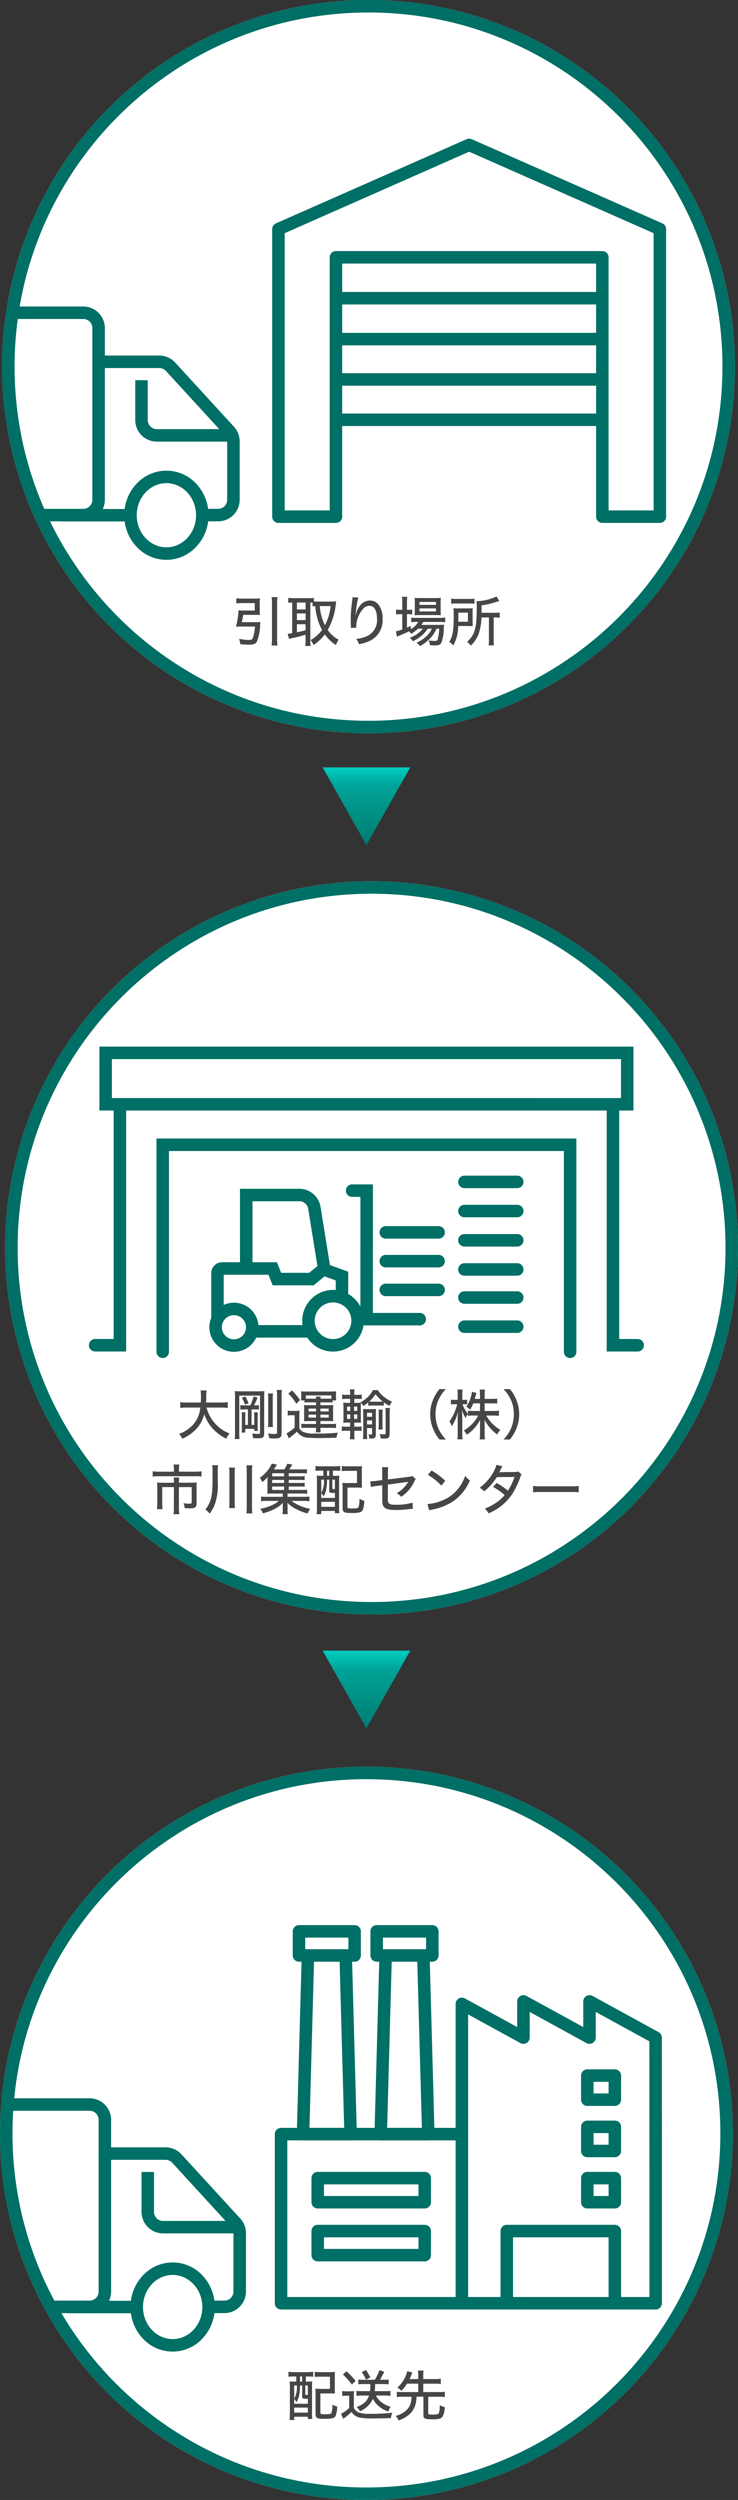
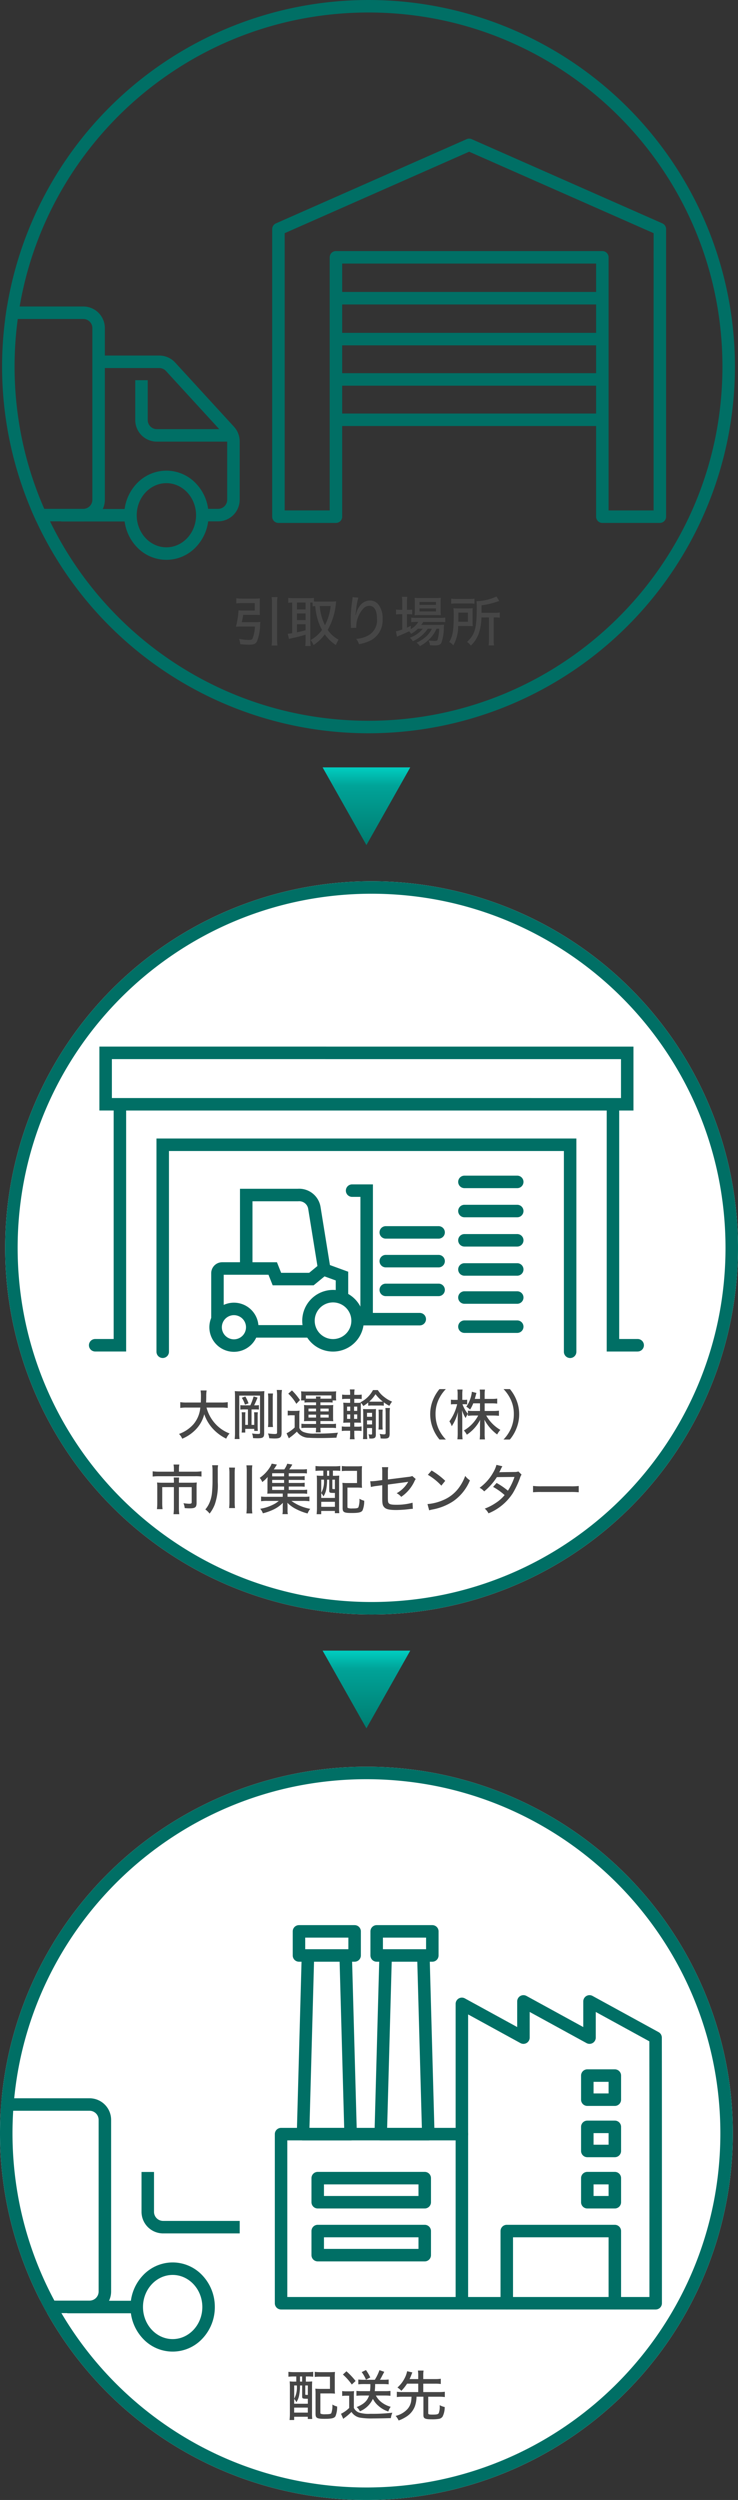
<svg xmlns="http://www.w3.org/2000/svg" width="177.237" height="600.047" viewBox="0 0 177.237 600.047">
  <rect x="0" y="0" width="177.237" height="600.047" fill="#333333" stroke="none" />
  <defs>
    <clipPath id="clip-path">
      <circle id="楕円形_281" data-name="楕円形 281" cx="88" cy="88" r="88" transform="translate(0 0)" fill="#fff" />
    </clipPath>
    <linearGradient id="linear-gradient" x1="0.5" x2="0.5" y2="1" gradientUnits="objectBoundingBox">
      <stop offset="0" stop-color="#00776c" />
      <stop offset="0.103" stop-color="#008175" />
      <stop offset="0.764" stop-color="#00a398" />
      <stop offset="1" stop-color="#00cec1" />
    </linearGradient>
  </defs>
  <g id="グループ_5538" data-name="グループ 5538" transform="translate(-99.5 -3206.076)">
-     <path id="パス_7324" data-name="パス 7324" d="M88,0A88,88,0,1,1,0,88,88,88,0,0,1,88,0Z" transform="translate(100 3206.076)" fill="#fff" />
    <path id="パス_7324_-_アウトライン" data-name="パス 7324 - アウトライン" d="M88,3A85.644,85.644,0,0,0,70.866,4.727,84.519,84.519,0,0,0,40.478,17.515a85.257,85.257,0,0,0-30.8,37.4A84.55,84.55,0,0,0,4.727,70.866a85.858,85.858,0,0,0,0,34.267,84.518,84.518,0,0,0,12.788,30.389,85.256,85.256,0,0,0,37.4,30.8,84.55,84.55,0,0,0,15.951,4.952,85.858,85.858,0,0,0,34.267,0,84.518,84.518,0,0,0,30.389-12.788,85.257,85.257,0,0,0,30.8-37.4,84.551,84.551,0,0,0,4.952-15.951,85.858,85.858,0,0,0,0-34.267,84.519,84.519,0,0,0-12.788-30.389,85.257,85.257,0,0,0-37.4-30.8,84.55,84.55,0,0,0-15.951-4.952A85.644,85.644,0,0,0,88,3m0-3A88,88,0,1,1,0,88,88,88,0,0,1,88,0Z" transform="translate(100 3206.076)" fill="#006f65" />
    <path id="パス_7323" data-name="パス 7323" d="M88,0A88,88,0,1,1,0,88,88,88,0,0,1,88,0Z" transform="translate(100.737 3417.592)" fill="#fff" />
    <path id="パス_7323_-_アウトライン" data-name="パス 7323 - アウトライン" d="M88,3A85.644,85.644,0,0,0,70.866,4.727,84.519,84.519,0,0,0,40.478,17.515a85.257,85.257,0,0,0-30.8,37.4A84.55,84.55,0,0,0,4.727,70.866a85.858,85.858,0,0,0,0,34.267,84.518,84.518,0,0,0,12.788,30.389,85.256,85.256,0,0,0,37.4,30.8,84.55,84.55,0,0,0,15.951,4.952,85.858,85.858,0,0,0,34.267,0,84.518,84.518,0,0,0,30.389-12.788,85.257,85.257,0,0,0,30.8-37.4,84.551,84.551,0,0,0,4.952-15.951,85.858,85.858,0,0,0,0-34.267,84.519,84.519,0,0,0-12.788-30.389,85.257,85.257,0,0,0-37.4-30.8,84.55,84.55,0,0,0-15.951-4.952A85.644,85.644,0,0,0,88,3m0-3A88,88,0,1,1,0,88,88,88,0,0,1,88,0Z" transform="translate(100.737 3417.592)" fill="#006f65" />
    <path id="パス_7556" data-name="パス 7556" d="M88,0A88,88,0,1,1,0,88,88,88,0,0,1,88,0Z" transform="translate(99.5 3630.123)" fill="#fff" />
    <path id="パス_7556_-_アウトライン" data-name="パス 7556 - アウトライン" d="M88,3A85.644,85.644,0,0,0,70.866,4.727,84.519,84.519,0,0,0,40.478,17.515a85.257,85.257,0,0,0-30.8,37.4A84.55,84.55,0,0,0,4.727,70.866a85.858,85.858,0,0,0,0,34.267,84.519,84.519,0,0,0,12.788,30.389,85.257,85.257,0,0,0,37.4,30.8,84.55,84.55,0,0,0,15.951,4.952,85.858,85.858,0,0,0,34.267,0,84.519,84.519,0,0,0,30.389-12.788,85.257,85.257,0,0,0,30.8-37.4,84.55,84.55,0,0,0,4.952-15.951,85.858,85.858,0,0,0,0-34.267,84.519,84.519,0,0,0-12.788-30.389,85.257,85.257,0,0,0-37.4-30.8,84.55,84.55,0,0,0-15.951-4.952A85.644,85.644,0,0,0,88,3m0-3A88,88,0,1,1,0,88,88,88,0,0,1,88,0Z" transform="translate(99.5 3630.123)" fill="#006f65" />
    <path id="パス_7552" data-name="パス 7552" d="M2.561-4.667A15.659,15.659,0,0,0,2.9-6.422H5.785q.6,0,1.131.039c-.026-.273-.039-.559-.039-.988V-9.347c0-.416.013-.728.039-1.027a11.2,11.2,0,0,1-1.209.052H2.587A9.907,9.907,0,0,1,1.248-10.4v1.235a10.7,10.7,0,0,1,1.326-.078H5.681v1.781H2.847a8.069,8.069,0,0,1-1.066-.052,18.737,18.737,0,0,1-.624,3.939c.312-.026.6-.039.962-.039h3.6a8.665,8.665,0,0,1-.559,2.86C5.031-.494,4.81-.4,4.3-.4a12.545,12.545,0,0,1-2.379-.26A5.583,5.583,0,0,1,2.2.611a18.867,18.867,0,0,0,2.08.13c1.157,0,1.651-.208,1.95-.832a11.453,11.453,0,0,0,.741-3.952,4.243,4.243,0,0,1,.065-.676,8.766,8.766,0,0,1-1.092.052Zm7.163-6.006A7.341,7.341,0,0,1,9.815-9.3V-.663a9.917,9.917,0,0,1-.091,1.6h1.417a11.179,11.179,0,0,1-.091-1.6V-9.3a7.262,7.262,0,0,1,.091-1.378Zm9.841,2.21a3.655,3.655,0,0,1,.637-.052,16.492,16.492,0,0,0,.572,3.133A12.12,12.12,0,0,0,21.84-2.808,8.646,8.646,0,0,1,19.1-.364a4.218,4.218,0,0,1,.689,1.2A10.351,10.351,0,0,0,22.5-1.742,9.639,9.639,0,0,0,25.155.819a11.863,11.863,0,0,1,.65-1.287,7.25,7.25,0,0,1-2.6-2.34,15.814,15.814,0,0,0,1.937-6.071c.039-.364.065-.637.091-.793a8.664,8.664,0,0,1-1.014.065H20.735c-.351,0-.494,0-.845-.026v-.858a6.388,6.388,0,0,1-1.079.065H14.82a9.2,9.2,0,0,1-1.1-.065v1.183a7.1,7.1,0,0,1,.949-.065v7.345a7.881,7.881,0,0,1-1.079.143L13.91-.637a10.036,10.036,0,0,1,1.17-.286c.637-.13,1.69-.4,2.808-.741V-.325a11.266,11.266,0,0,1-.078,1.378h1.3a9,9,0,0,1-.078-1.378V-9.373c.247,0,.312,0,.533.013Zm4.342-.065a12.946,12.946,0,0,1-1.365,4.6,12.324,12.324,0,0,1-1.248-4.6Zm-8.1-.845h2.08v1.651h-2.08Zm0,2.613h2.08v1.6h-2.08Zm0,2.587h2.08V-2.73c-.858.234-1.118.3-2.08.494ZM29.172-10.66a3.055,3.055,0,0,1-.039.442l-.208,1.651a29.41,29.41,0,0,0-.195,3.328c0,.221.026,1.209.039,1.547v.26a.7.7,0,0,1-.013.143l1.313-.026c-.013-.26-.013-.26-.013-.3a6.522,6.522,0,0,1,1.625-4.225A2,2,0,0,1,33.2-8.593c1.17,0,1.833,1.105,1.833,3.055a4.15,4.15,0,0,1-2.21,4.121,7.26,7.26,0,0,1-2.782.767A4.025,4.025,0,0,1,30.719.624a11.045,11.045,0,0,0,2.457-.741,5.421,5.421,0,0,0,3.211-5.239,5.416,5.416,0,0,0-.871-3.354,2.6,2.6,0,0,0-2.2-1.157A3.072,3.072,0,0,0,30.8-8.411a4.829,4.829,0,0,0-.78,1.716c-.065.234-.065.234-.091.325h-.039c.026-.377.065-.728.169-1.456a12.565,12.565,0,0,1,.507-2.73ZM46.046-3.094a7.26,7.26,0,0,1-3.12,2.171,2.982,2.982,0,0,1,.715.832,8.365,8.365,0,0,0,3.588-3h.988a5.963,5.963,0,0,1-1.339,1.833A8.472,8.472,0,0,1,44.538.26a2.883,2.883,0,0,1,.806.832A10.156,10.156,0,0,0,46.449.4a12.032,12.032,0,0,0,1.638-1.482,8,8,0,0,0,1.248-2.015h.637a10.5,10.5,0,0,1-.4,2.7c-.078.156-.273.234-.637.234A10.849,10.849,0,0,1,47.4-.286,2.807,2.807,0,0,1,47.762.871c.416.026.793.039,1.144.039.962,0,1.339-.156,1.6-.637a11.034,11.034,0,0,0,.585-3.562,4.633,4.633,0,0,1,.065-.78,10.69,10.69,0,0,1-1.274.052H45.669a6.549,6.549,0,0,0,.468-.7H50.1a11.844,11.844,0,0,1,1.326.052V-5.772a8.134,8.134,0,0,1-1.326.078H44.473a6.869,6.869,0,0,1-1.209-.065v1.1a8.651,8.651,0,0,1,1.2-.065h.494A5.155,5.155,0,0,1,43.147-2.99L43.16-3.8c-.4.208-.546.273-.923.442V-6.578h.273a8.313,8.313,0,0,1,.975.052V-7.683a6.286,6.286,0,0,1-.988.052h-.26V-9.308a8.771,8.771,0,0,1,.078-1.443H41.028a10.3,10.3,0,0,1,.078,1.43v1.69h-.429A6.411,6.411,0,0,1,39.611-7.7v1.183a8.413,8.413,0,0,1,1.04-.065h.455v3.666a7.455,7.455,0,0,1-1.521.442l.247,1.287c.078-.039.4-.182.754-.325.507-.2,1.742-.741,2.171-.962a2.937,2.937,0,0,1,.468.611,7.709,7.709,0,0,0,1.651-1.235ZM49.192-6.37c.52,0,.9.013,1.183.039a8.987,8.987,0,0,1-.052-1.209V-9.269a8.009,8.009,0,0,1,.052-1.248A9.814,9.814,0,0,1,49-10.452h-3.64a8.861,8.861,0,0,1-1.287-.065,9.6,9.6,0,0,1,.052,1.17V-7.54c0,.507-.026.871-.052,1.222a9.428,9.428,0,0,1,1.183-.052ZM45.24-9.516h3.952v.7H45.24Zm0,1.547h3.952v.728H45.24ZM61.919-5.8V-.481A9.684,9.684,0,0,1,61.841.91h1.3a7.752,7.752,0,0,1-.078-1.378V-5.8h.3a7.52,7.52,0,0,1,1.157.065V-6.994a6.461,6.461,0,0,1-1.235.078H60.151V-8.71a19.415,19.415,0,0,0,3.679-.858,5.2,5.2,0,0,1,.572-.169l-.663-1.092a12.175,12.175,0,0,1-4.8,1.131,16.113,16.113,0,0,1,.052,1.612c0,4.888-.429,6.383-2.327,8.164a3.446,3.446,0,0,1,.91.884,7.485,7.485,0,0,0,1.937-2.99,13.156,13.156,0,0,0,.611-3.77ZM52.858-9.087a8.861,8.861,0,0,1,1.287-.065h3.016a7.733,7.733,0,0,1,1.287.065v-1.222a7.794,7.794,0,0,1-1.326.065H54.2a7.273,7.273,0,0,1-1.339-.078Zm5.135,2.158c0-.455.013-.832.039-1.092a11.41,11.41,0,0,1-1.274.052H54.769A13.591,13.591,0,0,1,53.4-8.021a15.3,15.3,0,0,1,.065,1.781c0,3.549-.234,4.927-1.079,6.331a3.379,3.379,0,0,1,.975.819,9.293,9.293,0,0,0,1.17-4.654H56.8l.611.013h.26a2.472,2.472,0,0,1,.364.026,9.874,9.874,0,0,1-.039-1.014ZM54.561-4.771c.013-.39.013-.546.013-1.066V-6.955h2.3v2.184Z" transform="translate(155 3360.076)" fill="#464646" />
    <path id="パス_7554" data-name="パス 7554" d="M-34.853-6.552a9.959,9.959,0,0,1,1.547.091V-7.852a9.5,9.5,0,0,1-1.56.091h-3.64c.026-.494.026-.819.039-1.43a8.385,8.385,0,0,1,.091-1.469h-1.456a8.275,8.275,0,0,1,.091,1.43c0,.507-.013.832-.039,1.469h-3.354a9.367,9.367,0,0,1-1.573-.091v1.391a9.191,9.191,0,0,1,1.56-.091h3.25a7.109,7.109,0,0,1-1.612,3.965,8.432,8.432,0,0,1-3.5,2.366A3.612,3.612,0,0,1-44.239.923a9.672,9.672,0,0,0,2.977-1.937,8.1,8.1,0,0,0,2.314-3.939,9.886,9.886,0,0,0,1.885,3.276A10.754,10.754,0,0,0-33.67.91a4.5,4.5,0,0,1,.806-1.248,8.8,8.8,0,0,1-3.744-2.7A9.2,9.2,0,0,1-38.4-6.552Zm5.473-.533a5.736,5.736,0,0,1-.9-.052v1.079a6.592,6.592,0,0,1,.884-.052h.936v3.718h-.637V-4.368a9.88,9.88,0,0,1,.039-1.053h-.91a7.494,7.494,0,0,1,.052,1.053V-1.7a9.271,9.271,0,0,1-.052,1.144h.871v-.884h2.158v.494h.871a8.069,8.069,0,0,1-.052-1.066V-4.368a6.6,6.6,0,0,1,.052-1.053h-.91c.026.325.039.52.039,1.053v1.976h-.65V-6.11h.91a8.3,8.3,0,0,1,.858.039V-7.137a5.238,5.238,0,0,1-.845.052h-.3c.26-.52.52-1.1.819-1.859l-.949-.286a12.9,12.9,0,0,1-.793,2.145ZM-31.564-.533A12.469,12.469,0,0,1-31.642,1h1.17a10.622,10.622,0,0,1-.065-1.534V-9.425h4.979V-.533c0,.247-.091.312-.468.312a9.638,9.638,0,0,1-1.443-.117A3.372,3.372,0,0,1-27.235.78c.468.026.793.039,1.027.039,1.378,0,1.651-.195,1.651-1.222V-8.97c0-.689.013-1.1.052-1.534a13.3,13.3,0,0,1-1.456.052h-4.16a13.825,13.825,0,0,1-1.495-.052c.039.416.052.793.052,1.456Zm1.638-8.359a6.772,6.772,0,0,1,.754,1.638l.858-.312a8.35,8.35,0,0,0-.767-1.651Zm6.279-1.04a10,10,0,0,1,.065,1.4V-3.3a9.324,9.324,0,0,1-.065,1.417h1.209A8.4,8.4,0,0,1-22.5-3.3V-8.554a9.156,9.156,0,0,1,.065-1.378Zm2.106-.845a9.389,9.389,0,0,1,.078,1.6V-.611c0,.338-.091.4-.611.4-.338,0-.871-.052-1.573-.13A4.393,4.393,0,0,1-23.335.806c.455.039.975.065,1.274.065,1.378,0,1.69-.26,1.69-1.4V-9.2a8.87,8.87,0,0,1,.091-1.573ZM-12.1-7.8v.676h-1.872c-.468,0-.715-.013-1.027-.039a5.534,5.534,0,0,1,.039.91v2.067a5.706,5.706,0,0,1-.039.91c.351-.026.572-.039,1.027-.039H-12.1v.7H-14.56a8.468,8.468,0,0,1-1.053-.065v1.053a6.411,6.411,0,0,1,1.066-.065H-12.1A7.907,7.907,0,0,1-12.168-.6h1.183A8.494,8.494,0,0,1-11.05-1.69H-8.4a6.461,6.461,0,0,1,1.092.065V-2.678a5.7,5.7,0,0,1-1.066.065H-11.05v-.7h2.041c.4,0,.65.013,1.053.039a6.026,6.026,0,0,1-.052-.91V-6.253a6.251,6.251,0,0,1,.052-.91c-.338.026-.533.039-1.04.039H-11.05V-7.8H-9.1a6.754,6.754,0,0,1,.975.052v-.52h.871A4.967,4.967,0,0,1-7.306-9.1v-.533a5,5,0,0,1,.052-.819,11.147,11.147,0,0,1-1.222.052h-5.98a11.2,11.2,0,0,1-1.248-.052,5.381,5.381,0,0,1,.052.832v.559a5.078,5.078,0,0,1-.052.793h.832v.52a7.271,7.271,0,0,1,1-.052Zm-1.82-.884a4.614,4.614,0,0,1-.637-.026v-.754h6.149V-8.7c-.195.013-.3.013-.6.013H-11.05a1.869,1.869,0,0,1,.065-.507h-1.17a1.839,1.839,0,0,1,.052.507Zm1.82,2.379v.676H-13.91v-.676Zm1.053,0h1.976v.676H-11.05ZM-12.1-4.849v.7H-13.91v-.7Zm1.053,0h1.976v.7H-11.05Zm-7.722-5.044a10.567,10.567,0,0,1,1.937,2.444l.871-.91a15.112,15.112,0,0,0-1.924-2.314Zm-.13,5.252a5,5,0,0,1,.91-.065h.754v2.938a8.291,8.291,0,0,1-1.95,1.391l.559,1.222A3.61,3.61,0,0,1-18.1.429a13.979,13.979,0,0,0,1.4-1.209A3.475,3.475,0,0,0-13.767.7c.468.039,1.573.065,2.4.065,1.391,0,2.47-.026,4.173-.091a4.876,4.876,0,0,1,.364-1.2,45.861,45.861,0,0,1-5.447.208,6.8,6.8,0,0,1-2.86-.377,1.846,1.846,0,0,1-.975-.962V-4.42a9.774,9.774,0,0,1,.065-1.4,5.912,5.912,0,0,1-.988.065h-.845A5.658,5.658,0,0,1-18.9-5.824ZM-3.913-9.607h-.806a6.515,6.515,0,0,1-1.118-.065V-8.58a6.8,6.8,0,0,1,1.118-.065h.806v.962h-.611c-.468-.013-.806-.026-1.04-.052a11.55,11.55,0,0,1,.052,1.326V-4.29A13.493,13.493,0,0,1-5.564-2.9c.351-.026.793-.039,1.131-.039h.52v.975h-.871a6.682,6.682,0,0,1-1.131-.065V-.923A6.872,6.872,0,0,1-4.784-.988h.871v.806a7.523,7.523,0,0,1-.078,1.235h1.157A8.082,8.082,0,0,1-2.912-.13V-.988h.676A6.6,6.6,0,0,1-1.17-.923V-2.028a5.78,5.78,0,0,1-1.066.065h-.676v-.975h.6l.65.013c.221.013.221.013.351.026-.026-.3-.039-.585-.039-1.339V-6.5c0-.715,0-.741.026-1.2a3.272,3.272,0,0,1,.572.78A9.212,9.212,0,0,0,.429-7.774v.78a6.919,6.919,0,0,1,1-.052H3.185a6.722,6.722,0,0,1,.988.052v-.819a8.565,8.565,0,0,0,1.339.845,6.874,6.874,0,0,1,.65-1.014A7.153,7.153,0,0,1,4.329-9.048a5.966,5.966,0,0,1-1.586-1.7H1.573A6.94,6.94,0,0,1-1.443-7.813l.1.091a7.294,7.294,0,0,1-.949.039h-.624v-.962h.676a8.216,8.216,0,0,1,1.105.052V-9.672a6.259,6.259,0,0,1-1.105.065h-.676v-.338a5.882,5.882,0,0,1,.078-.962H-3.991a6.123,6.123,0,0,1,.078.962Zm.026,2.821v1.027h-.754V-6.786Zm0,1.872v1.079h-.754V-4.914Zm.923,1.079V-4.914h.754v1.079Zm0-1.924V-6.786h.754v1.027ZM1.43-7.969a6.469,6.469,0,0,1-.754-.026A7.961,7.961,0,0,0,2.184-9.763,9,9,0,0,0,3.939-7.995a6.131,6.131,0,0,1-.754.026ZM.143-1.638H1.352V-.312c0,.182-.052.234-.221.234A4.223,4.223,0,0,1,.494-.143,3,3,0,0,1,.689.884H1A2.255,2.255,0,0,0,1.846.793c.312-.143.416-.364.416-.858V-5.031c0-.507.013-.884.039-1.183a9.138,9.138,0,0,1-.988.039H.169a8.864,8.864,0,0,1-.975-.039c.026.39.039.715.039,1.183V-.156a10.94,10.94,0,0,1-.065,1.17H.208A9.792,9.792,0,0,1,.143-.143Zm0-.871v-.962H1.352v.962Zm0-1.833v-.949H1.352v.949ZM2.9-6.058a8.068,8.068,0,0,1,.052,1.027V-2.4c0,.4-.026.819-.052,1.118H3.913A9.219,9.219,0,0,1,3.861-2.4V-5.044a7.355,7.355,0,0,1,.052-1.014Zm2.678.988a10.534,10.534,0,0,1,.078-1.378H4.55A12.872,12.872,0,0,1,4.615-5.1V-.507c0,.312-.078.39-.416.39a4.786,4.786,0,0,1-1.014-.13,3.631,3.631,0,0,1,.221,1.1c.312.026.559.039.819.039C5.33.9,5.577.676,5.577-.325ZM19.084,1.118A9.171,9.171,0,0,1,17.3-1.508a8.583,8.583,0,0,1-.7-3.471,8.147,8.147,0,0,1,.689-3.38,9.253,9.253,0,0,1,1.781-2.626H17.537a9.782,9.782,0,0,0-1.573,2.652,8.946,8.946,0,0,0-.65,3.354,9.326,9.326,0,0,0,.663,3.445A9.459,9.459,0,0,0,17.55,1.118Zm8.19-8.684v1.833H25.74a9.918,9.918,0,0,1-1.365-.078v.767a7.955,7.955,0,0,1-1.313-2.314h.39a6.547,6.547,0,0,1,.741.039V-8.45a4.164,4.164,0,0,1-.767.052h-.4V-9.555a8.7,8.7,0,0,1,.065-1.326H21.84a8.172,8.172,0,0,1,.065,1.339V-8.4h-.728a5.06,5.06,0,0,1-.884-.052v1.144a5.06,5.06,0,0,1,.884-.052h.611a11.348,11.348,0,0,1-1.859,4.121,4.257,4.257,0,0,1,.559,1.17A10.714,10.714,0,0,0,22-5.538c-.065.884-.078,1.222-.078,1.872V-.494a12.207,12.207,0,0,1-.078,1.56H23.1a10,10,0,0,1-.078-1.56V-3.978C23-4.8,22.984-5.291,22.971-5.46c0-.1-.013-.247-.013-.442a7.672,7.672,0,0,0,.871,1.872,3.976,3.976,0,0,1,.546-.988v.455a10.051,10.051,0,0,1,1.365-.078h1.1A8.827,8.827,0,0,1,23.4-1.053a4.92,4.92,0,0,1,.715,1.014,9.55,9.55,0,0,0,3.2-3.562c-.026.533-.039,1-.039,1.378V-.377A11.485,11.485,0,0,1,27.2,1.092H28.47a9.039,9.039,0,0,1-.078-1.456V-2.288c0-.4-.026-.858-.052-1.339A10.489,10.489,0,0,0,31.4-.091a4.7,4.7,0,0,1,.767-1.1,9.329,9.329,0,0,1-3.393-3.445h1.7c.52,0,.923.026,1.352.065V-5.811a9.978,9.978,0,0,1-1.352.078h-2.08V-7.566h1.677a11.89,11.89,0,0,1,1.339.065V-8.71a8.544,8.544,0,0,1-1.339.078H28.392v-1.04a7,7,0,0,1,.078-1.2H27.2a7.212,7.212,0,0,1,.078,1.2v1.04H26.026c.065-.234.1-.364.182-.637a8.192,8.192,0,0,1,.221-.793l-1.118-.286a4.079,4.079,0,0,1-.1.728,7.751,7.751,0,0,1-1.222,2.86,4.062,4.062,0,0,1,.9.7,8.258,8.258,0,0,0,.767-1.508ZM34.45,1.118a9.458,9.458,0,0,0,1.573-2.652,9.022,9.022,0,0,0,.663-3.445,8.9,8.9,0,0,0-.65-3.354,9.459,9.459,0,0,0-1.573-2.652H32.929A9.253,9.253,0,0,1,34.71-8.359a8.1,8.1,0,0,1,.689,3.38,8.538,8.538,0,0,1-.7,3.471,9.171,9.171,0,0,1-1.781,2.626ZM-46.241,8.835h-3.536a11.081,11.081,0,0,1-1.56-.091v1.261a12.851,12.851,0,0,1,1.547-.078h8.632a9.144,9.144,0,0,1,1.547.078V8.744a10.443,10.443,0,0,1-1.573.091h-3.835v-.7a4.656,4.656,0,0,1,.091-1.014h-1.4a5.307,5.307,0,0,1,.091,1.014Zm0,2.652h-2.743a12.551,12.551,0,0,1-1.3-.052,9.612,9.612,0,0,1,.052,1.092v3.835a12.7,12.7,0,0,1-.078,1.469h1.352a11.151,11.151,0,0,1-.078-1.482V12.54h2.795v4.979a11.659,11.659,0,0,1-.091,1.521h1.391a11.324,11.324,0,0,1-.091-1.534V12.54h3.068v3.6c0,.325-.117.39-.637.39a12.314,12.314,0,0,1-1.339-.13,3.864,3.864,0,0,1,.3,1.183c.585.039.806.052,1.2.052,1.326,0,1.651-.26,1.651-1.313v-3.8a8.9,8.9,0,0,1,.052-1.092,11.5,11.5,0,0,1-1.248.052h-3.042v-.26a7.6,7.6,0,0,1,.052-.988h-1.313a7.485,7.485,0,0,1,.052.975ZM-35.7,8.6a6.33,6.33,0,0,1,.078-1.313h-1.43a7.573,7.573,0,0,1,.091,1.287v2.7c0,.845-.078,2.223-.156,2.847a7.976,7.976,0,0,1-.481,1.937A6.234,6.234,0,0,1-38.688,17.9a4.952,4.952,0,0,1,1.027,1,8.645,8.645,0,0,0,1.235-2.171,14,14,0,0,0,.728-5.369Zm2.717-.754A9.2,9.2,0,0,1-32.9,9.238v6.747a12.382,12.382,0,0,1-.078,1.586h1.417a11.969,11.969,0,0,1-.078-1.586V9.251a10.2,10.2,0,0,1,.078-1.391Zm4.16-.533a9.966,9.966,0,0,1,.078,1.417v8.437a13.54,13.54,0,0,1-.078,1.69H-27.4a11.393,11.393,0,0,1-.078-1.69V8.731A8.158,8.158,0,0,1-27.4,7.314ZM-18.655,12.4h2.613a8.987,8.987,0,0,1,1.209.052v-.975a7.733,7.733,0,0,1-1.209.065h-2.613v-.728h2.613a9.367,9.367,0,0,1,1.209.052V9.888a7.733,7.733,0,0,1-1.209.065h-2.613V9.212h3.276a8.125,8.125,0,0,1,1.092.052V8.224a8.1,8.1,0,0,1-1.235.065h-3.016a10.842,10.842,0,0,0,.741-1.17l-1.222-.195a4.941,4.941,0,0,1-.715,1.365h-2.522a7.154,7.154,0,0,0,.442-.65c.234-.377.234-.377.325-.507L-22.75,6.9a3.9,3.9,0,0,1-.416.845,8.591,8.591,0,0,1-2.457,2.574,3.442,3.442,0,0,1,.611,1.014,7.831,7.831,0,0,0,1.3-1.222,11.492,11.492,0,0,0-.052,1.183v1.846c0,.4-.013.715-.039.975.286-.013.52-.026,1.014-.026H-20.1v.78h-3.757A9.51,9.51,0,0,1-25.3,14.8v1.131a9.348,9.348,0,0,1,1.443-.078h2.808a6.242,6.242,0,0,1-1.508.962,10.34,10.34,0,0,1-2.951.923,3.3,3.3,0,0,1,.637,1.092A13.321,13.321,0,0,0-22.49,18a7.863,7.863,0,0,0,2.431-1.69c-.026.312-.039.585-.039.91v.871a3.805,3.805,0,0,1-.078.936h1.313a3.444,3.444,0,0,1-.078-.949V17.22c0-.156-.013-.507-.039-.923a7.705,7.705,0,0,0,2.158,1.547,13.207,13.207,0,0,0,2.691,1.027,4.238,4.238,0,0,1,.637-1.118,10.985,10.985,0,0,1-4.524-1.9h2.873a11.407,11.407,0,0,1,1.456.078V14.8a9.711,9.711,0,0,1-1.456.065h-3.8v-.78h3.5a7.435,7.435,0,0,1,1.209.065v-1a7.418,7.418,0,0,1-1.222.065h-3.2Zm-1.118,0v.819h-2.86V12.4Zm0-.858h-2.86v-.728h2.86Zm0-1.586h-2.86V9.212h2.86Zm9.425-1.365V9.823h-.273a11.3,11.3,0,0,1-1.313-.052c.039.429.052.858.052,1.469v6.1a14.678,14.678,0,0,1-.078,1.7h1.105v-.78h3.276v.533h1.066a13.45,13.45,0,0,1-.052-1.4v-6.24c0-.559.013-.975.039-1.378a11.919,11.919,0,0,1-1.352.052h-.169V8.588h.455a12.445,12.445,0,0,1,1.313.065V7.47a10.681,10.681,0,0,1-1.4.078h-3.172a10.258,10.258,0,0,1-1.378-.078V8.653a12.956,12.956,0,0,1,1.365-.065Zm.9,0h.507V9.823h-.507Zm-1.4,5.395a2.468,2.468,0,0,1,.52.793,4.416,4.416,0,0,0,.676-1.7,12.071,12.071,0,0,0,.208-2.327h.507v2.613c0,.52.117.572,1.131.572h.234v1.2h-3.276Zm0-3.237h.637a5.7,5.7,0,0,1-.637,3.185Zm2.665,0h.611v2.275c-.585,0-.611-.013-.611-.208Zm-2.665,5.317h3.276v1.2h-3.276ZM-1.1,8.8a11.045,11.045,0,0,1,.052-1.3,11.925,11.925,0,0,1-1.3.052H-4.511a10.543,10.543,0,0,1-1.4-.078V8.7A9.906,9.906,0,0,1-4.524,8.64h2.262v2.925H-4.485a11.818,11.818,0,0,1-1.287-.052,11.116,11.116,0,0,1,.052,1.274v4.732c0,1.053.325,1.235,2.171,1.235,1.729,0,2.353-.156,2.626-.65a5.734,5.734,0,0,0,.39-2.3,3.793,3.793,0,0,1-1.144-.481,5.407,5.407,0,0,1-.247,2.054c-.13.221-.468.286-1.482.286a2.762,2.762,0,0,1-1.053-.117c-.078-.052-.1-.117-.1-.351V12.657H-2.34a11.818,11.818,0,0,1,1.287.052A10.906,10.906,0,0,1-1.1,11.461ZM3.8,10.85l-1.365.182a12,12,0,0,1-1.261.1,2.239,2.239,0,0,1-.26-.013l.156,1.391a10.9,10.9,0,0,1,1.495-.26L3.8,12.085V15.1c0,1.456.078,1.82.468,2.262.455.494,1.222.676,2.925.676a28.365,28.365,0,0,0,3.172-.221,7.276,7.276,0,0,1,.78-.065l-.065-1.469a14.412,14.412,0,0,1-3.887.494c-1,0-1.508-.078-1.742-.286-.26-.208-.3-.455-.3-1.612V11.929l4.186-.559c.364-.052.364-.052.689-.117a4.052,4.052,0,0,1-.4.65,7.2,7.2,0,0,1-2.366,2.106,3.269,3.269,0,0,1,1.092.871A9.2,9.2,0,0,0,11.505,11.2a2.442,2.442,0,0,1,.338-.6l-.832-.728a3.042,3.042,0,0,1-.9.208l-4.953.624V9.043a7.238,7.238,0,0,1,.078-1.287H3.731A8.028,8.028,0,0,1,3.8,9.043ZM14.755,9.589a14.159,14.159,0,0,1,3.237,2.6l.936-1.157a17.757,17.757,0,0,0-3.276-2.483Zm.312,8.528a5.49,5.49,0,0,1,.819-.208,13.455,13.455,0,0,0,4.914-1.95,11.285,11.285,0,0,0,4.056-5.044,4.389,4.389,0,0,1-1.131-1.066,11.383,11.383,0,0,1-1.365,2.626,8.926,8.926,0,0,1-3.874,3.159,11.753,11.753,0,0,1-3.822.975ZM31.226,7.2a7.16,7.16,0,0,1-.754,1.781A11.372,11.372,0,0,1,27.183,12.7a3.621,3.621,0,0,1,1.092.871,14.293,14.293,0,0,0,3.055-3.432l4.225-.039a14.562,14.562,0,0,1-1.573,3.3,17.661,17.661,0,0,0-2.717-1.859l-.845.949a14.973,14.973,0,0,1,2.769,1.963,9.192,9.192,0,0,1-2.171,1.911,12.435,12.435,0,0,1-2.6,1.339,3.672,3.672,0,0,1,.9,1.131,12.656,12.656,0,0,0,5.85-4.849,21.915,21.915,0,0,0,1.7-3.588,2.663,2.663,0,0,1,.39-.858L36.5,8.783a2.98,2.98,0,0,1-.988.13l-3.094.039c-.273.013-.455.026-.533.026a4.732,4.732,0,0,0,.351-.65,6.829,6.829,0,0,1,.416-.793Zm8.788,6.578a18.539,18.539,0,0,1,2.015-.065h7.007a19.111,19.111,0,0,1,1.95.065V12.267a13.236,13.236,0,0,1-1.937.078H42.016a14.953,14.953,0,0,1-2-.091Z" transform="translate(187.5 3550.475)" fill="#464646" />
    <path id="パス_7557" data-name="パス 7557" d="M2.652-9.412v1.235H2.379a11.3,11.3,0,0,1-1.313-.052c.039.429.052.858.052,1.469v6.1a14.678,14.678,0,0,1-.078,1.7H2.145V.26H5.421V.793H6.487a13.45,13.45,0,0,1-.052-1.4v-6.24c0-.559.013-.975.039-1.378a11.919,11.919,0,0,1-1.352.052H4.953V-9.412h.455a12.445,12.445,0,0,1,1.313.065V-10.53a10.681,10.681,0,0,1-1.4.078H2.145A10.258,10.258,0,0,1,.767-10.53v1.183a12.956,12.956,0,0,1,1.365-.065Zm.9,0h.507v1.235H3.549Zm-1.4,5.395a2.468,2.468,0,0,1,.52.793,4.416,4.416,0,0,0,.676-1.7,12.071,12.071,0,0,0,.208-2.327h.507v2.613c0,.52.117.572,1.131.572h.234v1.2H2.145Zm0-3.237h.637a5.7,5.7,0,0,1-.637,3.185Zm2.665,0h.611v2.275c-.585,0-.611-.013-.611-.208ZM2.145-1.937H5.421v1.2H2.145ZM11.9-9.2a11.045,11.045,0,0,1,.052-1.3,11.925,11.925,0,0,1-1.3.052H8.489a10.543,10.543,0,0,1-1.4-.078V-9.3A9.906,9.906,0,0,1,8.476-9.36h2.262v2.925H8.515a11.818,11.818,0,0,1-1.287-.052A11.116,11.116,0,0,1,7.28-5.213V-.481C7.28.572,7.6.754,9.451.754,11.18.754,11.8.6,12.077.1a5.734,5.734,0,0,0,.39-2.3,3.793,3.793,0,0,1-1.144-.481,5.407,5.407,0,0,1-.247,2.054c-.13.221-.468.286-1.482.286A2.762,2.762,0,0,1,8.541-.455c-.078-.052-.1-.117-.1-.351V-5.343H10.66a11.818,11.818,0,0,1,1.287.052A10.906,10.906,0,0,1,11.9-6.539Zm8.541,1.612a9.56,9.56,0,0,1-.091,1.7h-2a11.152,11.152,0,0,1-1.248-.065v1.183a11.892,11.892,0,0,1,1.248-.065h1.781c-.455,1.326-1.248,2.067-2.977,2.769a3.026,3.026,0,0,1,.78,1.014,5.911,5.911,0,0,0,3.12-2.99A5.4,5.4,0,0,0,22.334-2.4,6.483,6.483,0,0,0,24.765-1a3.1,3.1,0,0,1,.572-1.131A6.3,6.3,0,0,1,22.932-3.38a4.775,4.775,0,0,1-1.157-1.456h2.21a12.489,12.489,0,0,1,1.287.065V-5.954a10,10,0,0,1-1.2.065H21.5a12.1,12.1,0,0,0,.091-1.7h2a12.088,12.088,0,0,1,1.248.065V-8.684a10.27,10.27,0,0,1-1.183.065h-.91a10.669,10.669,0,0,0,.546-.975c.338-.637.338-.637.494-.936l-1.157-.4a11.517,11.517,0,0,1-1.118,2.314H18.759a11.123,11.123,0,0,1-1.209-.065v1.157a10.513,10.513,0,0,1,1.2-.065Zm-2.08-2.873a7.821,7.821,0,0,1,1.027,1.82l1.04-.533a10.685,10.685,0,0,0-1.04-1.781Zm-4.511.585A13.682,13.682,0,0,1,15.99-7.475l.91-.858a18.033,18.033,0,0,0-2.2-2.327Zm-.169,5.148a5,5,0,0,1,.91-.065h.767v2.938a7.638,7.638,0,0,1-1.963,1.4L13.936.767a4.723,4.723,0,0,1,.442-.351A13.6,13.6,0,0,0,15.912-.9,3.123,3.123,0,0,0,17.849.455,16.953,16.953,0,0,0,21.1.663c.585,0,2.379-.026,2.756-.039L25.363.585a5.157,5.157,0,0,1,.364-1.3,39.015,39.015,0,0,1-5.239.26,7.956,7.956,0,0,1-2.795-.3,2.231,2.231,0,0,1-1.209-1.118V-4.511A12.711,12.711,0,0,1,16.536-5.9c-.3.026-.65.052-.988.052H14.7a5.658,5.658,0,0,1-1.027-.065ZM31.941-7.683v2.015H28.2a10.014,10.014,0,0,1-1.4-.078v1.274a10.543,10.543,0,0,1,1.4-.078h2.132c-.026.546-.052.78-.078,1a3.76,3.76,0,0,1-.91,1.976A5.658,5.658,0,0,1,26.52.052a4.56,4.56,0,0,1,.715,1.105,8.962,8.962,0,0,0,1.82-.9,5.074,5.074,0,0,0,2.08-2.5,7.277,7.277,0,0,0,.4-2.314h1.651V-.117c0,.806.39.988,2.08.988a9.533,9.533,0,0,0,1.7-.117,1.287,1.287,0,0,0,.845-.572A5.036,5.036,0,0,0,38.3-2.08a4.421,4.421,0,0,1-1.2-.442v.273a3.932,3.932,0,0,1-.234,1.638c-.143.273-.442.351-1.443.351-.91,0-1.079-.052-1.079-.351V-4.55h2.587a10.408,10.408,0,0,1,1.4.078V-5.746a9.887,9.887,0,0,1-1.4.078H33.15V-7.683h2.873a9.384,9.384,0,0,1,1.339.078V-8.866a9.135,9.135,0,0,1-1.339.078H33.15v-.819a6.978,6.978,0,0,1,.078-1.222H31.863a7.245,7.245,0,0,1,.078,1.222v.819h-2.08a10.371,10.371,0,0,0,.429-.988,4.714,4.714,0,0,1,.247-.6l-1.261-.3a6.251,6.251,0,0,1-.637,1.755,7.41,7.41,0,0,1-1.69,2.158,4.073,4.073,0,0,1,.936.806,11.29,11.29,0,0,0,1.378-1.729Z" transform="translate(168 3785.892)" fill="#464646" />
    <g id="グループ_5138" data-name="グループ 5138" transform="translate(166.37 3240.853)">
      <path id="パス_7111" data-name="パス 7111" d="M290.779,376.8a1.5,1.5,0,0,1,.606.128l45.8,20.215a1.5,1.5,0,0,1,.894,1.372v69.025a1.5,1.5,0,0,1-1.5,1.5H322.767a1.5,1.5,0,0,1-1.5-1.5V406.791h-60.98v60.753a1.5,1.5,0,0,1-1.5,1.5H244.979a1.5,1.5,0,0,1-1.5-1.5V398.518a1.5,1.5,0,0,1,.894-1.372l45.8-20.215A1.5,1.5,0,0,1,290.779,376.8Zm44.3,22.693-44.3-19.553-44.3,19.553v66.547h10.808V405.291a1.5,1.5,0,0,1,1.5-1.5h63.98a1.5,1.5,0,0,1,1.5,1.5v60.753h10.811Z" transform="translate(-244.979 -378.304)" fill="#006f65" />
      <path id="線_851" data-name="線 851" d="M61.685,1.5H0A1.5,1.5,0,0,1-1.5,0,1.5,1.5,0,0,1,0-1.5H61.685a1.5,1.5,0,0,1,1.5,1.5A1.5,1.5,0,0,1,61.685,1.5Z" transform="translate(15.079 36.801)" fill="#006f65" />
      <path id="線_852" data-name="線 852" d="M61.684,1.5H0A1.5,1.5,0,0,1-1.5,0,1.5,1.5,0,0,1,0-1.5H61.684a1.5,1.5,0,0,1,1.5,1.5A1.5,1.5,0,0,1,61.684,1.5Z" transform="translate(14.835 46.615)" fill="#006f65" />
      <path id="線_853" data-name="線 853" d="M61.684,1.5H0A1.5,1.5,0,0,1-1.5,0,1.5,1.5,0,0,1,0-1.5H61.684a1.5,1.5,0,0,1,1.5,1.5A1.5,1.5,0,0,1,61.684,1.5Z" transform="translate(14.835 56.297)" fill="#006f65" />
      <path id="線_854" data-name="線 854" d="M61.684,1.5H0A1.5,1.5,0,0,1-1.5,0,1.5,1.5,0,0,1,0-1.5H61.684a1.5,1.5,0,0,1,1.5,1.5A1.5,1.5,0,0,1,61.684,1.5Z" transform="translate(14.835 65.979)" fill="#006f65" />
    </g>
    <g id="マスクグループ_16" data-name="マスクグループ 16" transform="translate(99.5 3630.123)" clip-path="url(#clip-path)">
      <g id="グループ_5148" data-name="グループ 5148" transform="translate(-29.269 81.083)">
        <g id="グループ_5147" data-name="グループ 5147" transform="translate(0 0)">
          <g id="グループ_5146" data-name="グループ 5146">
            <g id="グループ_5145" data-name="グループ 5145">
              <path id="パス_7128" data-name="パス 7128" d="M2074.718,667.806H2063.68a5.186,5.186,0,0,1-5.18-5.179V656.74h3v5.887a2.182,2.182,0,0,0,2.18,2.179h11.038Z" transform="translate(-2060 -617.738)" fill="#006f65" />
              <path id="パス_7129" data-name="パス 7129" d="M2122.785,600.808h-18.4v-3h18.4a2.182,2.182,0,0,0,2.179-2.18V554.419a2.182,2.182,0,0,0-2.179-2.179H2079v-3h43.785a5.185,5.185,0,0,1,5.179,5.179v41.209A5.185,5.185,0,0,1,2122.785,600.808Z" transform="translate(-2072.009 -550.74)" fill="#006f65" />
              <path id="パス_7130" data-name="パス 7130" d="M2061.5,591.214h-3V554.419a5.186,5.186,0,0,1,5.18-5.179h4.783v3h-4.783a2.182,2.182,0,0,0-2.18,2.179Z" transform="translate(-2060 -550.74)" fill="#006f65" />
              <path id="楕円形_279" data-name="楕円形 279" d="M8.912-1.5a10.2,10.2,0,0,1,7.379,3.151A10.783,10.783,0,0,1,19.324,9.2a10.783,10.783,0,0,1-3.033,7.549,10.216,10.216,0,0,1-14.758,0A10.783,10.783,0,0,1-1.5,9.2,10.783,10.783,0,0,1,1.533,1.651,10.2,10.2,0,0,1,8.912-1.5Zm0,18.4a7.569,7.569,0,0,0,7.412-7.7A7.569,7.569,0,0,0,8.912,1.5,7.569,7.569,0,0,0,1.5,9.2,7.569,7.569,0,0,0,8.912,16.9Z" transform="translate(14.387 39.403)" fill="#006f65" />
              <path id="楕円形_280" data-name="楕円形 280" d="M8.625-1.5a9.791,9.791,0,0,1,7.193,3.169A10.952,10.952,0,0,1,18.749,9.2a10.952,10.952,0,0,1-2.932,7.531,9.748,9.748,0,0,1-14.386,0A10.952,10.952,0,0,1-1.5,9.2,10.952,10.952,0,0,1,1.432,1.669,9.791,9.791,0,0,1,8.625-1.5Zm0,18.4c3.929,0,7.125-3.454,7.125-7.7s-3.2-7.7-7.125-7.7S1.5,4.954,1.5,9.2,4.7,16.9,8.625,16.9Z" transform="translate(62.11 39.403)" fill="#006f65" />
              <path id="線_857" data-name="線 857" d="M16.674,1.5H0v-3H16.674Z" transform="translate(45.436 48.603)" fill="#006f65" />
-               <path id="パス_7131" data-name="パス 7131" d="M2236.7,621.034h-3.68v-3h3.68a2.181,2.181,0,0,0,2.179-2.179V601.832a2.175,2.175,0,0,0-.573-1.473l-14.128-15.413a2.189,2.189,0,0,0-1.608-.707H2208v-3h14.57a5.2,5.2,0,0,1,3.818,1.679l14.129,15.414a5.169,5.169,0,0,1,1.361,3.5v14.023A5.185,5.185,0,0,1,2236.7,621.034Z" transform="translate(-2153.544 -570.966)" fill="#006f65" />
              <path id="パス_7132" data-name="パス 7132" d="M2258.076,609.486h-18.4a5.185,5.185,0,0,1-5.179-5.179V594.74h3v9.567a2.182,2.182,0,0,0,2.179,2.179h18.4Z" transform="translate(-2171.241 -578.55)" fill="#006f65" />
            </g>
          </g>
        </g>
      </g>
    </g>
    <g id="マスクグループ_17" data-name="マスクグループ 17" transform="translate(100 3206.076)" clip-path="url(#clip-path)">
      <g id="グループ_5381" data-name="グループ 5381" transform="translate(-31.274 75.066)">
        <g id="グループ_5380" data-name="グループ 5380" transform="translate(0)">
          <g id="グループ_5379" data-name="グループ 5379">
            <g id="グループ_5378" data-name="グループ 5378">
              <path id="パス_7325" data-name="パス 7325" d="M2074.718,667.806H2063.68a5.185,5.185,0,0,1-5.179-5.179V656.74h3v5.887a2.182,2.182,0,0,0,2.179,2.179h11.038Z" transform="translate(-2060 -617.738)" fill="#006f65" />
              <path id="パス_7326" data-name="パス 7326" d="M2122.786,600.808h-18.4v-3h18.4a2.182,2.182,0,0,0,2.179-2.18V554.419a2.181,2.181,0,0,0-2.179-2.179H2079v-3h43.786a5.185,5.185,0,0,1,5.179,5.179v41.209A5.185,5.185,0,0,1,2122.786,600.808Z" transform="translate(-2072.009 -550.74)" fill="#006f65" />
              <path id="パス_7327" data-name="パス 7327" d="M2061.5,591.214h-3V554.419a5.185,5.185,0,0,1,5.179-5.179h4.783v3h-4.783a2.182,2.182,0,0,0-2.179,2.179Z" transform="translate(-2060 -550.74)" fill="#006f65" />
              <path id="楕円形_304" data-name="楕円形 304" d="M8.912-1.5a10.2,10.2,0,0,1,7.379,3.151A10.783,10.783,0,0,1,19.324,9.2a10.783,10.783,0,0,1-3.033,7.549,10.216,10.216,0,0,1-14.758,0A10.783,10.783,0,0,1-1.5,9.2,10.783,10.783,0,0,1,1.533,1.651,10.2,10.2,0,0,1,8.912-1.5Zm0,18.4a7.569,7.569,0,0,0,7.412-7.7A7.569,7.569,0,0,0,8.912,1.5,7.569,7.569,0,0,0,1.5,9.2,7.569,7.569,0,0,0,8.912,16.9Z" transform="translate(14.387 39.403)" fill="#006f65" />
              <path id="楕円形_305" data-name="楕円形 305" d="M8.625-1.5a9.791,9.791,0,0,1,7.193,3.169A10.952,10.952,0,0,1,18.749,9.2a10.952,10.952,0,0,1-2.932,7.531,9.748,9.748,0,0,1-14.386,0A10.952,10.952,0,0,1-1.5,9.2,10.952,10.952,0,0,1,1.432,1.669,9.791,9.791,0,0,1,8.625-1.5Zm0,18.4c3.929,0,7.125-3.454,7.125-7.7s-3.2-7.7-7.125-7.7S1.5,4.954,1.5,9.2,4.7,16.9,8.625,16.9Z" transform="translate(62.11 39.403)" fill="#006f65" />
              <path id="線_1070" data-name="線 1070" d="M16.674,1.5H0v-3H16.674Z" transform="translate(45.436 48.603)" fill="#006f65" />
              <path id="パス_7328" data-name="パス 7328" d="M2236.7,621.034h-3.679v-3h3.679a2.182,2.182,0,0,0,2.179-2.179V601.832a2.177,2.177,0,0,0-.573-1.473l-14.128-15.412a2.187,2.187,0,0,0-1.608-.707H2208v-3h14.57a5.194,5.194,0,0,1,3.819,1.68l14.129,15.413a5.17,5.17,0,0,1,1.361,3.5v14.023A5.185,5.185,0,0,1,2236.7,621.034Z" transform="translate(-2153.545 -570.966)" fill="#006f65" />
              <path id="パス_7329" data-name="パス 7329" d="M2258.076,609.486h-18.4a5.185,5.185,0,0,1-5.18-5.179V594.74h3v9.566a2.182,2.182,0,0,0,2.18,2.179h18.4Z" transform="translate(-2171.241 -578.55)" fill="#006f65" />
            </g>
          </g>
        </g>
      </g>
    </g>
    <g id="グループ_5144" data-name="グループ 5144" transform="translate(167 3669.648)">
      <path id="パス_7117" data-name="パス 7117" d="M-1623.644,1061.365a1.5,1.5,0,0,1,.721.184l13.648,7.475v-6.16a1.5,1.5,0,0,1,.735-1.291,1.5,1.5,0,0,1,1.485-.025l15.867,8.691a1.5,1.5,0,0,1,.779,1.313c.025,14.97.023,36.64.022,54.051,0,3.45,0,6.718,0,9.711a1.5,1.5,0,0,1-1.5,1.5h-89.967a1.5,1.5,0,0,1-1.5-1.5v-40.593a1.5,1.5,0,0,1,1.5-1.5h41.923v-29.764a1.5,1.5,0,0,1,.735-1.291,1.5,1.5,0,0,1,1.485-.025l12.566,6.882v-6.16a1.5,1.5,0,0,1,.735-1.291A1.5,1.5,0,0,1-1623.644,1061.365Zm15.868,11.691a1.5,1.5,0,0,1-.721-.184l-13.648-7.475v6.16a1.5,1.5,0,0,1-.735,1.291,1.5,1.5,0,0,1-1.485.025l-12.566-6.882v28.733a1.5,1.5,0,0,1-1.5,1.5h-41.923v37.593h86.967c0-2.574,0-5.328,0-8.211,0-17.07,0-38.232-.021-53.159l-12.869-7.049v6.16a1.5,1.5,0,0,1-.735,1.291A1.5,1.5,0,0,1-1607.776,1073.056Z" transform="translate(1681.854 -1046.057)" fill="#006f65" />
      <path id="パス_7118" data-name="パス 7118" d="M-1649.285,1065.244h-11.424a1.5,1.5,0,0,1-1.075-.454,1.5,1.5,0,0,1-.424-1.087l1.161-42.157a1.5,1.5,0,0,1,1.541-1.458,1.5,1.5,0,0,1,1.458,1.541l-1.118,40.616h8.34l-1.118-40.616a1.5,1.5,0,0,1,1.458-1.541h.042a1.5,1.5,0,0,1,1.5,1.459l1.161,42.157a1.5,1.5,0,0,1-.424,1.087A1.5,1.5,0,0,1-1649.285,1065.244Z" transform="translate(1665.985 -1015.078)" fill="#006f65" />
      <path id="パス_7119" data-name="パス 7119" d="M-1574.508,1065.244h-11.424a1.5,1.5,0,0,1-1.075-.454,1.5,1.5,0,0,1-.424-1.087l1.161-42.157a1.5,1.5,0,0,1,1.541-1.458,1.5,1.5,0,0,1,1.458,1.541l-1.118,40.616h8.34l-1.118-40.616a1.5,1.5,0,0,1,1.458-1.541h.042a1.5,1.5,0,0,1,1.5,1.459l1.16,42.157a1.5,1.5,0,0,1-.424,1.087A1.5,1.5,0,0,1-1574.508,1065.244Z" transform="translate(1609.864 -1015.078)" fill="#006f65" />
      <path id="パス_7120" data-name="パス 7120" d="M-1646.569,1231.378h25.7a1.5,1.5,0,0,1,1.5,1.5v5.784a1.5,1.5,0,0,1-1.5,1.5h-25.7a1.5,1.5,0,0,1-1.5-1.5v-5.784A1.5,1.5,0,0,1-1646.569,1231.378Zm24.2,3h-22.7v2.784h22.7Z" transform="translate(1655.372 -1173.652)" fill="#006f65" />
      <path id="パス_7121" data-name="パス 7121" d="M-1646.569,1282.292h25.7a1.5,1.5,0,0,1,1.5,1.5v5.784a1.5,1.5,0,0,1-1.5,1.5h-25.7a1.5,1.5,0,0,1-1.5-1.5v-5.784A1.5,1.5,0,0,1-1646.569,1282.292Zm24.2,3h-22.7v2.784h22.7Z" transform="translate(1655.372 -1211.863)" fill="#006f65" />
      <path id="パス_7122" data-name="パス 7122" d="M-1438.642,1302.622a1.5,1.5,0,0,1-1.5-1.5v-15.829h-22.95v15.829a1.5,1.5,0,0,1-1.5,1.5,1.5,1.5,0,0,1-1.5-1.5v-17.329a1.5,1.5,0,0,1,1.5-1.5h25.95a1.5,1.5,0,0,1,1.5,1.5v17.329A1.5,1.5,0,0,1-1438.642,1302.622Z" transform="translate(1518.798 -1211.863)" fill="#006f65" />
      <path id="線_856" data-name="線 856" d="M0,42.092a1.5,1.5,0,0,1-1.5-1.5V0A1.5,1.5,0,0,1,0-1.5,1.5,1.5,0,0,1,1.5,0V40.592A1.5,1.5,0,0,1,0,42.092Z" transform="translate(43.423 48.666)" fill="#006f65" />
      <path id="パス_7123" data-name="パス 7123" d="M-1387.072,1231.378h6.609a1.5,1.5,0,0,1,1.5,1.5v5.784a1.5,1.5,0,0,1-1.5,1.5h-6.609a1.5,1.5,0,0,1-1.5-1.5v-5.784A1.5,1.5,0,0,1-1387.072,1231.378Zm5.109,3h-3.609v2.784h3.609Z" transform="translate(1460.62 -1173.652)" fill="#006f65" />
      <path id="パス_7124" data-name="パス 7124" d="M-1387.073,1182.051h6.609a1.5,1.5,0,0,1,1.5,1.5v5.784a1.5,1.5,0,0,1-1.5,1.5h-6.609a1.5,1.5,0,0,1-1.5-1.5v-5.784A1.5,1.5,0,0,1-1387.073,1182.051Zm5.109,3h-3.609v2.784h3.609Z" transform="translate(1460.621 -1136.631)" fill="#006f65" />
      <path id="パス_7125" data-name="パス 7125" d="M-1387.071,1132.723h6.609a1.5,1.5,0,0,1,1.5,1.5v5.784a1.5,1.5,0,0,1-1.5,1.5h-6.609a1.5,1.5,0,0,1-1.5-1.5v-5.784A1.5,1.5,0,0,1-1387.071,1132.723Zm5.109,3h-3.609v2.784h3.609Z" transform="translate(1460.619 -1099.611)" fill="#006f65" />
      <path id="パス_7126" data-name="パス 7126" d="M-1664.6,994h13.364a1.5,1.5,0,0,1,1.5,1.5v5.784a1.5,1.5,0,0,1-1.5,1.5H-1664.6a1.5,1.5,0,0,1-1.5-1.5V995.5A1.5,1.5,0,0,1-1664.6,994Zm11.864,3H-1663.1v2.784h10.364Z" transform="translate(1668.901 -995.501)" fill="#006f65" />
      <path id="パス_7127" data-name="パス 7127" d="M-1589.817,994h13.364a1.5,1.5,0,0,1,1.5,1.5v5.784a1.5,1.5,0,0,1-1.5,1.5h-13.364a1.5,1.5,0,0,1-1.5-1.5V995.5A1.5,1.5,0,0,1-1589.817,994Zm11.864,3h-10.364v2.784h10.364Z" transform="translate(1612.78 -995.501)" fill="#006f65" />
    </g>
    <path id="パス_7553" data-name="パス 7553" d="M10.524,0,21.048,18.656H0Z" transform="translate(198.024 3408.92) rotate(180)" fill="url(#linear-gradient)" />
    <path id="パス_7555" data-name="パス 7555" d="M10.524,0,21.048,18.656H0Z" transform="translate(198.024 3620.92) rotate(180)" fill="url(#linear-gradient)" />
    <g id="グループ_5149" data-name="グループ 5149" transform="translate(-244.564 3186.836)">
      <path id="パス_7558" data-name="パス 7558" d="M400.244,343.707a5.9,5.9,0,0,1-5.456-8.144V324.826a2.637,2.637,0,0,1,2.619-2.622h4.29v-17.63h13.858a5.2,5.2,0,0,1,5.495,4.391l2.249,13.916,4.391,1.6v5.333a7.44,7.44,0,0,1,2.925,3.037l.01-26.334h-2a1.5,1.5,0,0,1,0-3h5l-.012,30.85h11.259a1.5,1.5,0,0,1,0,3H431.36a7.4,7.4,0,0,1-13.509,2.93H405.6A5.908,5.908,0,0,1,400.244,343.707Zm0-8.8a2.9,2.9,0,1,0,2.9,2.9A2.9,2.9,0,0,0,400.244,334.907Zm23.8-3.059a4.4,4.4,0,1,0,4.4,4.4A4.4,4.4,0,0,0,424.044,331.848Zm-17.922,5.445h10.6a7.408,7.408,0,0,1,7.326-8.445c.218,0,.434.009.646.028v-2.3L422,325.6l-2.611,2.145H409.55l-1.011-2.537h-5.346l-.094,0h-5.311v7.239a5.9,5.9,0,0,1,8.334,4.85Zm5.462-12.549h6.728l1.985-1.632-2.211-13.683a2.184,2.184,0,0,0-2.343-1.861l-.129.006H404.7v14.633h5.876Zm56.7,14.424H455.6a1.5,1.5,0,0,1,0-3h12.685a1.5,1.5,0,0,1,0,3Zm0-6.992H455.6a1.5,1.5,0,0,1,0-3h12.685a1.5,1.5,0,0,1,0,3ZM449.4,330.342h-12.69a1.5,1.5,0,0,1,0-3H449.4a1.5,1.5,0,0,1,0,3Zm18.886-4.906H455.6a1.5,1.5,0,0,1,0-3h12.685a1.5,1.5,0,0,1,0,3ZM449.4,323.442h-12.69a1.5,1.5,0,0,1,0-3H449.4a1.5,1.5,0,0,1,0,3Zm18.886-5H455.6a1.5,1.5,0,0,1,0-3h12.685a1.5,1.5,0,0,1,0,3Zm-18.886-1.9h-12.69a1.5,1.5,0,0,1,0-3H449.4a1.5,1.5,0,0,1,0,3Zm18.886-5.127H455.6a1.5,1.5,0,0,1,0-3h12.685a1.5,1.5,0,0,1,0,3Zm0-6.994H455.6a1.5,1.5,0,0,1,0-3h12.685a1.5,1.5,0,0,1,0,3Z" fill="#006f65" />
      <path id="パス_7559" data-name="パス 7559" d="M480.986,345.2a1.5,1.5,0,0,1-1.5-1.5V295.507H384.642v48.185a1.5,1.5,0,1,1-3,0V312.384c0-.031,0-.064,0-.1V292.507H482.486V343.7A1.5,1.5,0,0,1,480.986,345.2Zm16.22-1.565H489.77V285.792H374.359V343.63h-7.437a1.5,1.5,0,0,1,0-3h4.437V285.787h-3.426V270.443h54.341c.041,0,.082,0,.122.005h73.8v15.344H492.77V340.63h4.436a1.5,1.5,0,0,1,0,3Zm-5.936-60.838H493.2v-9.344H422.277c-.041,0-.082,0-.122-.005H370.933v9.344Z" fill="#006f65" />
    </g>
  </g>
</svg>